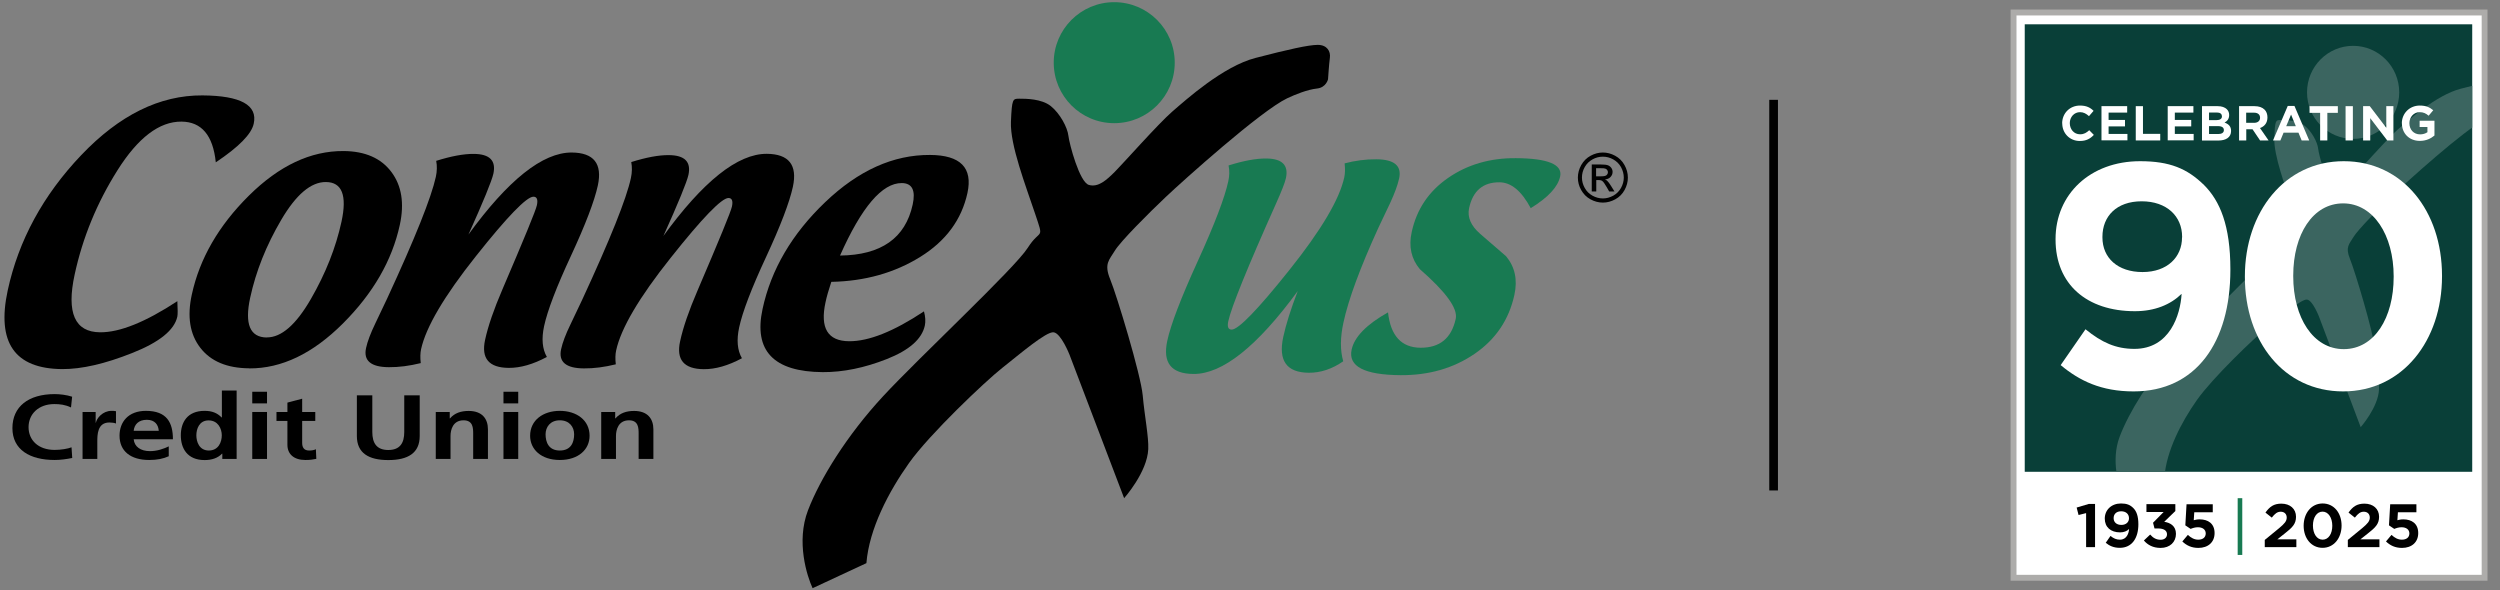
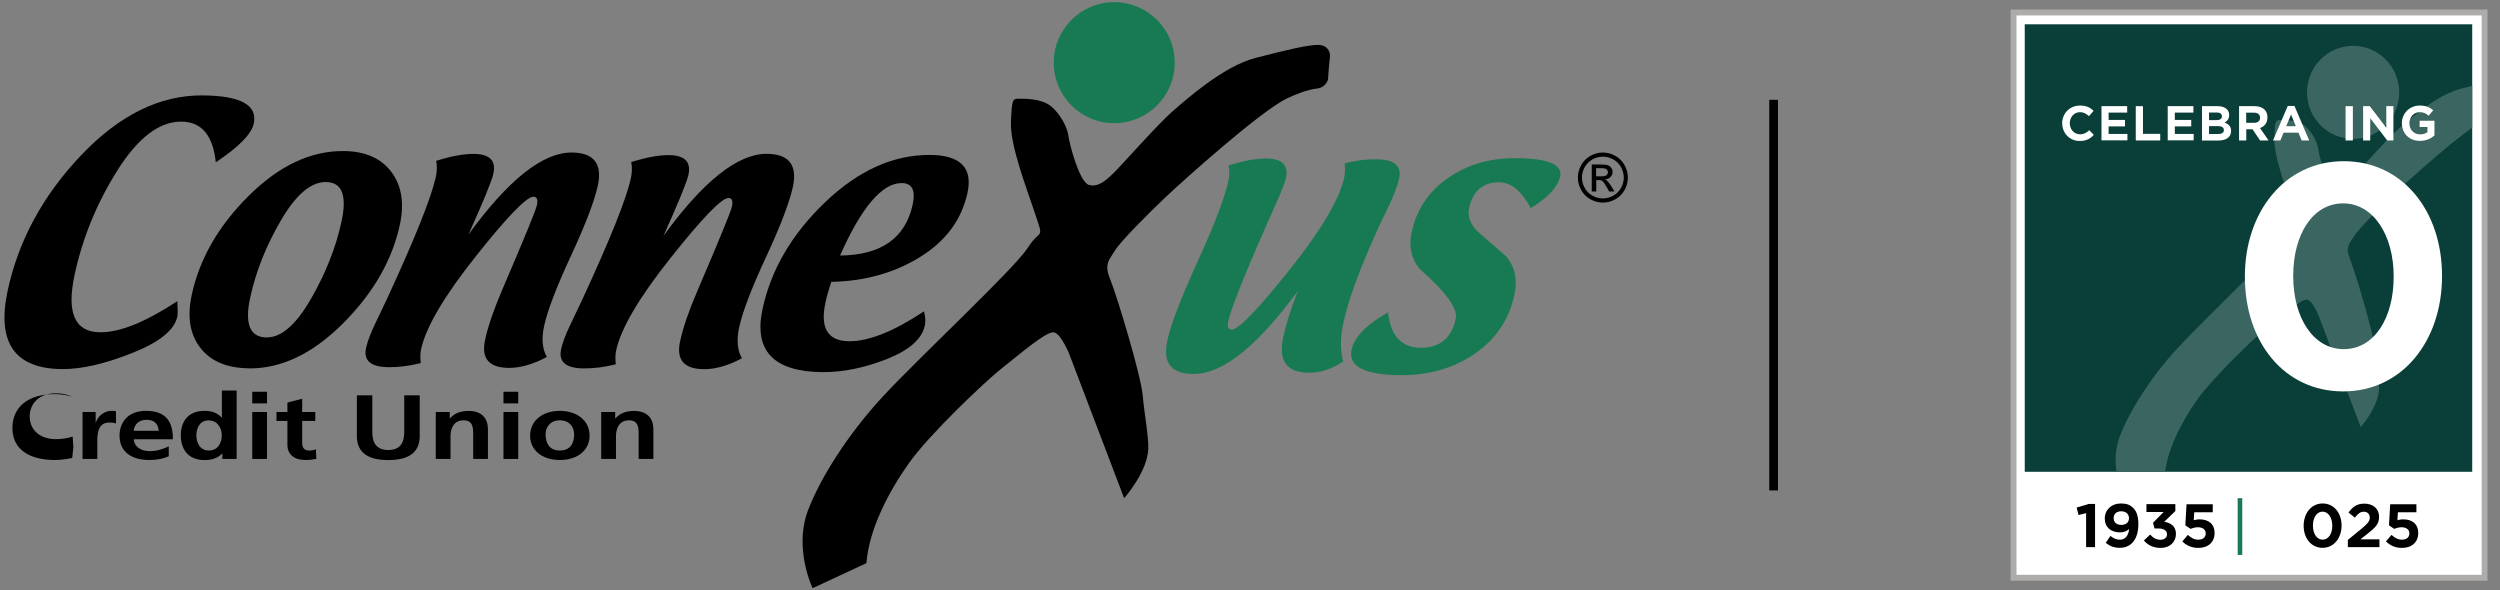
<svg xmlns="http://www.w3.org/2000/svg" id="Layer_1" viewBox="0 0 288 68">
  <rect x="0" y="0" width="288" height="68" fill="#808080" stroke="none" />
  <defs>
    <style> .cls-1 { fill: none; } .cls-2 { fill: #187a52; } .cls-3 { fill: #093f38; } .cls-4 { fill: #3b6560; } .cls-5 { fill: #fff; } .cls-6 { fill: #adacaa; } .cls-7 { clip-path: url(#clippath); } </style>
    <clipPath id="clippath">
      <rect class="cls-1" x="233.25" y="2.8" width="51.55" height="51.55" />
    </clipPath>
  </defs>
  <rect x="203.82" y="11.5" width="1" height="45" />
  <g>
    <rect class="cls-5" x="231.96" y="1.44" width="54.27" height="65.12" />
    <path class="cls-6" d="M286.56,66.9h-54.94V1.1h54.94v65.8ZM232.3,66.22h53.59V1.78h-53.59v64.44Z" />
    <g>
      <path d="M240.32,59.11l-.87.22-.22-.86,1.41-.42h.71v4.98h-1.03v-3.92Z" />
      <path d="M245.26,60.95h0c-.24.24-.59.38-1.03.38-1.07,0-1.76-.6-1.76-1.59h0c0-1,.77-1.74,1.87-1.74.66,0,1.05.16,1.42.53.35.35.58.9.58,1.87h0c0,1.62-.76,2.71-2.14,2.71-.72,0-1.2-.24-1.62-.58l.55-.79c.36.29.67.43,1.09.43.79,0,1.02-.76,1.05-1.21ZM245.26,59.7h0c0-.47-.34-.8-.9-.8s-.87.33-.87.79h0c0,.47.34.78.89.78s.88-.33.88-.77Z" />
      <path d="M246.98,62.26l.72-.68c.34.39.7.6,1.21.6.43,0,.73-.25.73-.63h0c0-.43-.38-.67-1-.67h-.44l-.17-.66,1.22-1.24h-1.98v-.9h3.33v.79l-1.28,1.24c.69.11,1.35.47,1.35,1.39h0c0,.94-.69,1.62-1.77,1.62-.88,0-1.49-.35-1.92-.85Z" />
      <path d="M251.41,62.37l.63-.75c.38.35.75.55,1.2.55.52,0,.86-.26.86-.72h0c0-.45-.37-.71-.9-.71-.32,0-.6.09-.84.19l-.61-.41.14-2.43h3.02v.92h-2.13l-.06.92c.2-.05.39-.1.68-.1.96,0,1.72.48,1.72,1.58h0c0,1.05-.74,1.71-1.87,1.71-.78,0-1.36-.28-1.84-.74Z" />
      <path class="cls-2" d="M257.78,57.39h.53v6.54h-.53v-6.54Z" />
-       <path d="M260.9,62.2l1.66-1.36c.62-.52.87-.8.87-1.22s-.29-.67-.69-.67-.67.22-1.03.68l-.73-.58c.48-.67.95-1.03,1.83-1.03,1.01,0,1.69.6,1.69,1.51h0c0,.83-.42,1.24-1.3,1.93l-.85.67h2.19v.9h-3.64v-.83Z" />
      <path d="M265.38,60.57h0c0-1.44.88-2.57,2.19-2.57s2.18,1.11,2.18,2.54h0c0,1.44-.88,2.57-2.19,2.57s-2.18-1.11-2.18-2.54ZM268.68,60.57h0c0-.92-.45-1.63-1.12-1.63s-1.11.68-1.11,1.6h0c0,.93.44,1.63,1.12,1.63s1.11-.69,1.11-1.6Z" />
      <path d="M270.47,62.2l1.66-1.36c.62-.52.87-.8.87-1.22s-.29-.67-.69-.67-.67.22-1.03.68l-.73-.58c.48-.67.95-1.03,1.83-1.03,1.01,0,1.69.6,1.69,1.51h0c0,.83-.42,1.24-1.3,1.93l-.85.67h2.19v.9h-3.64v-.83Z" />
      <path d="M274.87,62.37l.63-.75c.38.35.75.55,1.2.55.52,0,.86-.26.86-.72h0c0-.45-.37-.71-.9-.71-.32,0-.6.09-.84.19l-.61-.41.14-2.43h3.02v.92h-2.13l-.06.92c.2-.05.39-.1.68-.1.96,0,1.72.48,1.72,1.58h0c0,1.05-.74,1.71-1.87,1.71-.78,0-1.36-.28-1.84-.74Z" />
    </g>
    <rect class="cls-3" x="233.25" y="2.8" width="51.55" height="51.55" />
    <g class="cls-7">
      <g>
        <ellipse class="cls-4" cx="271.08" cy="10.64" rx="5.31" ry="5.36" />
        <path class="cls-4" d="M249.34,54.96c.24-3.04,1.95-6.32,3.74-8.87,1.79-2.54,6.67-7.23,8.22-8.46,1.55-1.23,3.82-3.2,4.47-3.12.65.08,1.38,1.97,1.38,1.97l4.8,12.73s2.03-2.3,2.11-4.35c.04-1.09-.33-2.96-.49-4.76-.16-1.81-2.28-8.87-2.85-10.26-.57-1.4-.08-1.72.41-2.55.49-.82,3.01-3.37,4.47-4.76,1.46-1.4,8.34-7.64,10.65-8.74.69-.33,1.79-.78,2.6-.86.81-.08.98-.82.98-.82,0,0,.08-1.31.16-1.89.08-.57-.24-1.15-1.06-1.15s-2.6.41-5.45,1.15c-2.85.74-6.1,3.69-7.32,4.76-1.22,1.07-4.31,4.6-5.04,5.34-.73.74-1.46,1.4-2.28,1.15-.81-.25-1.71-3.61-1.79-4.35-.08-.74-.73-1.97-1.55-2.63-.81-.66-2.2-.66-2.77-.66s-.65,0-.73,2.05c-.08,2.05,1.3,5.67,2.12,8.13.81,2.46.49,1.23-.65,3.04-1.14,1.81-9.52,9.69-12.69,13.14-3.17,3.45-5.53,7.31-6.59,10.1-1.06,2.79-.08,5.83.41,6.9l4.72-2.22Z" />
      </g>
    </g>
    <g>
      <path class="cls-5" d="M237.56,14.21h0c0-1.13.85-2.05,2.06-2.05.74,0,1.19.24,1.56.61l-.53.61c-.31-.28-.62-.46-1.03-.46-.68,0-1.18.57-1.18,1.26h0c0,.71.48,1.29,1.18,1.29.46,0,.74-.18,1.06-.47l.53.54c-.41.43-.86.7-1.62.7-1.16,0-2.02-.89-2.02-2.03Z" />
      <path class="cls-5" d="M242.08,12.23h2.97v.74h-2.14v.85h1.89v.74h-1.89v.87h2.17v.74h-2.99v-3.95Z" />
      <path class="cls-5" d="M246.04,12.23h.83v3.19h1.99v.76h-2.82v-3.95Z" />
      <path class="cls-5" d="M249.71,12.23h2.97v.74h-2.14v.85h1.89v.74h-1.89v.87h2.17v.74h-2.99v-3.95Z" />
      <path class="cls-5" d="M253.67,12.23h1.82c.45,0,.81.13,1.04.35.18.18.27.4.27.67h0c0,.46-.24.71-.53.87.46.17.75.43.75.97h0c0,.73-.59,1.1-1.48,1.1h-1.87v-3.95ZM255.96,13.38c0-.27-.21-.42-.59-.42h-.89v.88h.84c.4,0,.65-.14.65-.44h0ZM255.51,14.53h-1.03v.91h1.06c.4,0,.65-.15.65-.45h0c0-.29-.21-.46-.68-.46Z" />
      <path class="cls-5" d="M257.93,12.23h1.8c.5,0,.89.14,1.15.4.22.22.33.53.33.89h0c0,.65-.35,1.05-.86,1.23l.99,1.43h-.98l-.87-1.29h-.72v1.29h-.83v-3.95ZM259.67,14.15c.43,0,.69-.23.69-.58h0c0-.39-.27-.59-.71-.59h-.89v1.17h.91Z" />
      <path class="cls-5" d="M263.55,12.2h.77l1.7,3.98h-.87l-.37-.9h-1.71l-.37.9h-.85l1.7-3.98ZM264.48,14.54l-.55-1.34-.56,1.34h1.11Z" />
-       <path class="cls-5" d="M267.27,13h-1.21v-.77h3.26v.77h-1.21v3.18h-.83v-3.18Z" />
      <path class="cls-5" d="M270.21,12.23h.84v3.95h-.84v-3.95Z" />
      <path class="cls-5" d="M272.23,12.23h.77l1.9,2.49v-2.49h.82v3.95h-.71l-1.96-2.57v2.57h-.82v-3.95Z" />
      <path class="cls-5" d="M276.69,14.21h0c0-1.13.87-2.05,2.07-2.05.7,0,1.13.19,1.55.54l-.53.63c-.31-.26-.59-.41-1.05-.41-.65,0-1.17.57-1.17,1.26h0c0,.75.5,1.3,1.23,1.3.33,0,.62-.09.85-.25v-.6h-.9v-.72h1.71v1.7c-.41.35-.97.62-1.68.62-1.23,0-2.07-.86-2.07-2.03Z" />
-       <path class="cls-5" d="M251.34,33.87h-.04c-1.27,1.23-3.07,1.98-5.36,1.98-5.54,0-9.14-3.1-9.14-8.25v-.07c0-5.15,3.99-8.96,9.74-8.96,3.42,0,5.43.85,7.37,2.75,1.83,1.83,3.03,4.66,3.03,9.7v.07c0,8.33-3.95,14-11.15,14-3.74,0-6.24-1.23-8.4-3.03l2.86-4.13c1.87,1.52,3.49,2.26,5.64,2.26,4.09,0,5.29-3.95,5.43-6.31ZM251.38,27.35v-.07c0-2.36-1.76-4.09-4.66-4.09s-4.52,1.73-4.52,4.09v.07c0,2.36,1.76,3.99,4.62,3.99s4.55-1.73,4.55-3.99Z" />
      <path class="cls-5" d="M258.61,31.9v-.07c0-7.41,4.59-13.26,11.39-13.26s11.32,5.75,11.32,13.19v.07c0,7.41-4.55,13.26-11.39,13.26s-11.32-5.75-11.32-13.19ZM275.75,31.9v-.07c0-4.73-2.33-8.4-5.82-8.4s-5.75,3.56-5.75,8.32v.07c0,4.76,2.29,8.4,5.82,8.4s5.75-3.6,5.75-8.32Z" />
    </g>
  </g>
  <g>
    <path d="M20.43,34.68c.05.95.05,1.54,0,1.79-.34,1.56-2.07,2.96-5.21,4.2-3.14,1.25-5.82,1.86-8.05,1.85-5.49-.04-7.58-3.06-6.28-9.07,1.25-5.76,4.07-10.96,8.47-15.58,4.4-4.62,9.05-6.91,13.96-6.88,4.41.03,6.38,1.12,5.91,3.26-.26,1.2-1.72,2.68-4.37,4.45-.32-3.11-1.64-4.67-3.95-4.69-2.55-.02-5.01,1.85-7.38,5.61-2.37,3.76-4.01,7.76-4.93,12.01-.96,4.41.02,6.63,2.93,6.65,2.27.02,5.24-1.18,8.91-3.59Z" />
    <path d="M28.71,42.43c-2.55-.02-4.42-.8-5.63-2.36-1.21-1.56-1.54-3.61-.98-6.15.9-4.13,3.08-7.92,6.57-11.38,3.48-3.45,7.12-5.17,10.92-5.14,2.47.02,4.3.82,5.49,2.4,1.19,1.58,1.52,3.61.98,6.1-.89,4.1-3.07,7.88-6.55,11.36-3.48,3.48-7.08,5.2-10.8,5.18ZM30.73,38.87c1.68.01,3.37-1.46,5.08-4.42,1.71-2.96,2.88-5.93,3.53-8.91.66-3.04.06-4.56-1.8-4.57-1.72-.01-3.43,1.44-5.15,4.37-1.72,2.93-2.91,5.91-3.57,8.96-.66,3.04-.02,4.56,1.91,4.58Z" />
    <path d="M53.89,27.12c4.63-6.39,8.63-9.57,11.98-9.55,2.54.02,3.54,1.29,3,3.8-.39,1.79-1.42,4.49-3.09,8.09-1.68,3.61-2.71,6.31-3.1,8.11-.31,1.45-.21,2.63.32,3.55-1.58.85-3.05,1.27-4.4,1.26-2.28-.02-3.18-1.09-2.72-3.22.34-1.58,1.01-3.53,2.01-5.85,2.51-5.86,3.84-9.08,3.96-9.67.14-.65,0-.98-.4-.98-.78,0-3,2.28-6.64,6.87-3.64,4.58-5.74,8.15-6.3,10.69-.1.45-.11.98-.04,1.61-1.3.32-2.52.48-3.67.47-2.07-.01-2.95-.75-2.63-2.21.16-.75.52-1.7,1.08-2.86l1.34-2.82c3.23-6.98,5.1-11.66,5.62-14.04.14-.65.15-1.26.04-1.84,1.72-.54,3.16-.81,4.32-.8,1.84.01,2.59.77,2.27,2.27-.18.82-1.15,3.2-2.92,7.12Z" />
    <path d="M76.36,27.27c4.63-6.39,8.63-9.57,11.98-9.55,2.54.02,3.54,1.29,3,3.8-.39,1.79-1.42,4.49-3.09,8.09-1.68,3.61-2.71,6.31-3.1,8.11-.31,1.45-.21,2.63.32,3.55-1.58.85-3.05,1.27-4.4,1.26-2.28-.02-3.19-1.09-2.72-3.22.34-1.58,1.01-3.53,2.01-5.85,2.51-5.86,3.84-9.08,3.96-9.67.14-.65,0-.98-.4-.98-.78,0-3,2.28-6.64,6.87-3.65,4.58-5.75,8.15-6.3,10.69-.1.45-.11.98-.04,1.6-1.3.32-2.52.48-3.67.47-2.07-.01-2.95-.75-2.63-2.21.16-.75.52-1.71,1.08-2.86l1.34-2.82c3.23-6.98,5.11-11.66,5.62-14.04.14-.65.15-1.26.04-1.84,1.72-.54,3.16-.81,4.32-.8,1.84.01,2.59.77,2.27,2.27-.18.82-1.15,3.2-2.92,7.12Z" />
    <path d="M95.77,32.46c-.31.94-.54,1.73-.67,2.36-.65,2.98.26,4.47,2.71,4.49,2.27.02,5.15-1.13,8.63-3.44.17.62.2,1.16.1,1.64-.34,1.55-1.79,2.83-4.37,3.85-2.58,1.02-5.04,1.52-7.39,1.51-5.67-.04-7.98-2.47-6.93-7.29.98-4.54,3.39-8.64,7.21-12.29,3.82-3.65,7.85-5.47,12.09-5.44,3.5.02,4.93,1.48,4.3,4.38-.67,3.07-2.48,5.53-5.43,7.36-2.96,1.84-6.37,2.8-10.24,2.88ZM96.77,29.44c4.74-.05,7.53-2.01,8.37-5.87.36-1.64-.06-2.47-1.25-2.48-2.27-.02-4.64,2.77-7.12,8.35Z" />
    <path class="cls-2" d="M154.9,18.82c1.22-.32,2.43-.48,3.65-.47,2.07.01,2.95.75,2.63,2.21-.17.77-.52,1.72-1.05,2.86l-1.34,2.82c-2.12,4.64-3.46,8.29-4.03,10.94-.37,1.7-.38,3.18-.02,4.44-1.28.89-2.61,1.33-3.97,1.32-2.55-.02-3.53-1.39-2.94-4.12.32-1.47.88-3.24,1.67-5.29-4.68,6.39-8.69,9.58-12.02,9.55-2.56-.02-3.56-1.29-3.01-3.82.4-1.86,1.57-4.92,3.51-9.17,1.94-4.25,3.11-7.32,3.52-9.21.14-.63.15-1.24.03-1.82,1.72-.54,3.16-.81,4.34-.8,1.84.01,2.59.77,2.27,2.26-.11.51-.49,1.48-1.14,2.93-3.32,7.42-5.15,11.94-5.5,13.55-.14.65-.01.97.39.97.77,0,2.99-2.28,6.65-6.87,3.66-4.58,5.77-8.14,6.32-10.67.1-.45.11-.99.04-1.61Z" />
    <path class="cls-2" d="M159.9,35.99c.3,2.7,1.55,4.05,3.74,4.07,2.22.01,3.57-1.09,4.06-3.33.26-1.19-1.12-3.09-4.13-5.72-.99-1.18-1.31-2.61-.94-4.28.57-2.63,1.97-4.7,4.2-6.24,2.23-1.54,4.83-2.29,7.79-2.27,3.7.02,5.41.73,5.11,2.11-.26,1.21-1.39,2.42-3.39,3.65-1.06-1.98-2.25-2.97-3.6-2.98-1.9-.01-3.07.98-3.5,2.98-.22,1.04.2,2.02,1.28,2.96.99.86,1.98,1.72,2.98,2.58,1.02,1.22,1.34,2.7.96,4.44-.62,2.86-2.15,5.13-4.57,6.79-2.43,1.67-5.28,2.49-8.54,2.47-4.18-.03-6.06-1.01-5.64-2.95.32-1.46,1.71-2.89,4.2-4.29Z" />
    <circle class="cls-2" cx="128.36" cy="7.22" r="6.97" />
    <path d="M99.81,64.87c.32-3.95,2.56-8.22,4.91-11.53,2.35-3.31,8.76-9.4,10.79-11,2.03-1.6,5.02-4.17,5.87-4.06.85.11,1.82,2.56,1.82,2.56l6.3,16.55s2.67-2.99,2.78-5.66c.06-1.42-.43-3.84-.64-6.19-.21-2.35-2.99-11.53-3.74-13.35-.75-1.82-.11-2.24.53-3.31.64-1.07,3.95-4.38,5.87-6.19,1.92-1.82,10.95-9.93,13.99-11.37.91-.43,2.35-1.01,3.42-1.12,1.07-.11,1.28-1.07,1.28-1.07,0,0,.11-1.71.21-2.46.11-.75-.32-1.5-1.39-1.5s-3.42.53-7.16,1.5c-3.74.96-8.01,4.81-9.61,6.19-1.6,1.39-5.66,5.98-6.62,6.94s-1.92,1.82-2.99,1.5c-1.07-.32-2.24-4.7-2.35-5.66-.11-.96-.96-2.56-2.03-3.42-1.07-.85-2.88-.85-3.63-.85s-.85,0-.96,2.67c-.11,2.67,1.71,7.37,2.78,10.57,1.07,3.2.64,1.6-.85,3.95-1.49,2.35-12.5,12.6-16.66,17.09s-7.26,9.51-8.65,13.14c-1.39,3.63-.11,7.58.53,8.97l6.19-2.88Z" />
    <g>
-       <path d="M8.32,52.76c-.65.13-1.35.23-2.02.23-2.87,0-4.87-1.19-4.87-3.67s1.85-3.92,4.87-3.92c.58,0,1.36.09,2.01.3l-.13,1.24c-.67-.32-1.28-.39-1.92-.39-1.83,0-2.97,1.16-2.97,2.66s1.12,2.62,3.01,2.62c.7,0,1.52-.13,1.94-.3l.08,1.23Z" />
+       <path d="M8.32,52.76c-.65.13-1.35.23-2.02.23-2.87,0-4.87-1.19-4.87-3.67s1.85-3.92,4.87-3.92c.58,0,1.36.09,2.01.3c-.67-.32-1.28-.39-1.92-.39-1.83,0-2.97,1.16-2.97,2.66s1.12,2.62,3.01,2.62c.7,0,1.52-.13,1.94-.3l.08,1.23Z" />
      <path d="M9.51,47.46h1.51v1.23h.03c.08-.5.78-1.36,1.79-1.36.17,0,.34,0,.52.04v1.42c-.15-.07-.46-.12-.76-.12-1.39,0-1.39,1.43-1.39,2.21v1.99h-1.7v-5.41Z" />
      <path d="M19.44,52.56c-.62.28-1.33.43-2.25.43-2.16,0-3.42-1.03-3.42-2.8,0-1.57,1-2.86,3.04-2.86,2.43,0,3.11,1.38,3.11,3.27h-4.52c.08.87.81,1.37,1.87,1.37.83,0,1.54-.25,2.17-.55v1.15ZM18.29,49.63c-.05-.68-.43-1.27-1.38-1.27s-1.44.55-1.51,1.27h2.9Z" />
      <path d="M25.61,52.26h-.03c-.51.53-1.21.74-2.01.74-2.01,0-2.74-1.37-2.74-2.85s.74-2.82,2.74-2.82c.85,0,1.45.24,1.96.76h.03v-3.1h1.7v7.88h-1.65v-.61ZM24.05,51.9c1.13,0,1.5-.99,1.5-1.75s-.43-1.72-1.52-1.72-1.41,1-1.41,1.72.32,1.75,1.44,1.75Z" />
      <path d="M29.06,45.13h1.7v1.34h-1.7v-1.34ZM29.06,47.46h1.7v5.41h-1.7v-5.41Z" />
      <path d="M33.11,48.49h-1.26v-1.03h1.26v-1.08l1.7-.45v1.53h1.51v1.03h-1.51v2.52c0,.46.15.89.8.89.3,0,.6-.05.78-.15l.05,1.11c-.36.08-.75.13-1.26.13-1.33,0-2.07-.68-2.07-1.75v-2.75Z" />
      <path d="M41.11,45.54h1.78v4.23c0,1.25.48,2.07,1.84,2.07s1.84-.82,1.84-2.07v-4.23h1.78v4.69c0,1.96-1.35,2.77-3.62,2.77s-3.62-.81-3.62-2.77v-4.69Z" />
      <path d="M50.2,47.46h1.61v.74h.03c.53-.62,1.26-.86,2.15-.86,1.55,0,2.22.9,2.22,2.12v3.41h-1.7v-2.89c0-.66-.01-1.56-1.11-1.56-1.23,0-1.5,1.1-1.5,1.8v2.65h-1.7v-5.41Z" />
      <path d="M58,45.13h1.7v1.34h-1.7v-1.34ZM58,47.46h1.7v5.41h-1.7v-5.41Z" />
      <path d="M64.49,47.33c1.94,0,3.43,1.08,3.43,2.87,0,1.56-1.26,2.79-3.43,2.79s-3.42-1.24-3.42-2.79c0-1.79,1.49-2.87,3.42-2.87ZM64.49,51.9c1.31,0,1.65-.97,1.65-1.87,0-.83-.53-1.61-1.65-1.61s-1.64.8-1.64,1.61c0,.89.34,1.87,1.64,1.87Z" />
      <path d="M69.26,47.46h1.61v.74h.03c.53-.62,1.26-.86,2.15-.86,1.55,0,2.22.9,2.22,2.12v3.41h-1.7v-2.89c0-.66-.01-1.56-1.11-1.56-1.23,0-1.5,1.1-1.5,1.8v2.65h-1.7v-5.41Z" />
    </g>
    <path d="M184.64,17.57c.48,0,.96.12,1.42.37.46.25.82.6,1.08,1.07.26.46.39.94.39,1.45s-.13.97-.38,1.43c-.25.46-.61.82-1.07,1.07-.46.25-.94.38-1.43.38s-.98-.13-1.43-.38c-.46-.25-.81-.61-1.07-1.07-.26-.46-.38-.94-.38-1.43s.13-.98.39-1.45c.26-.46.62-.82,1.08-1.07.46-.25.93-.37,1.42-.37ZM184.64,18.05c-.41,0-.8.1-1.18.31-.38.21-.68.5-.9.89-.22.39-.32.79-.32,1.21s.11.81.32,1.19c.21.38.51.68.89.89.38.21.78.32,1.2.32s.81-.11,1.2-.32c.38-.21.68-.51.89-.89s.32-.78.32-1.19-.11-.82-.32-1.21c-.22-.39-.52-.68-.9-.89s-.78-.31-1.18-.31ZM183.37,22.05v-3.1h1.07c.36,0,.63.03.79.09s.29.16.39.3.15.29.15.46c0,.23-.08.42-.24.59-.16.17-.38.26-.64.28.11.05.2.1.26.16.13.12.28.33.46.62l.38.61h-.61l-.28-.49c-.22-.38-.39-.63-.52-.72-.09-.07-.23-.11-.4-.11h-.29v1.32h-.5ZM183.87,20.31h.61c.29,0,.49-.04.59-.13.1-.09.16-.2.16-.34,0-.09-.02-.17-.08-.25-.05-.07-.12-.13-.21-.16-.09-.04-.26-.05-.5-.05h-.57v.94Z" />
  </g>
</svg>